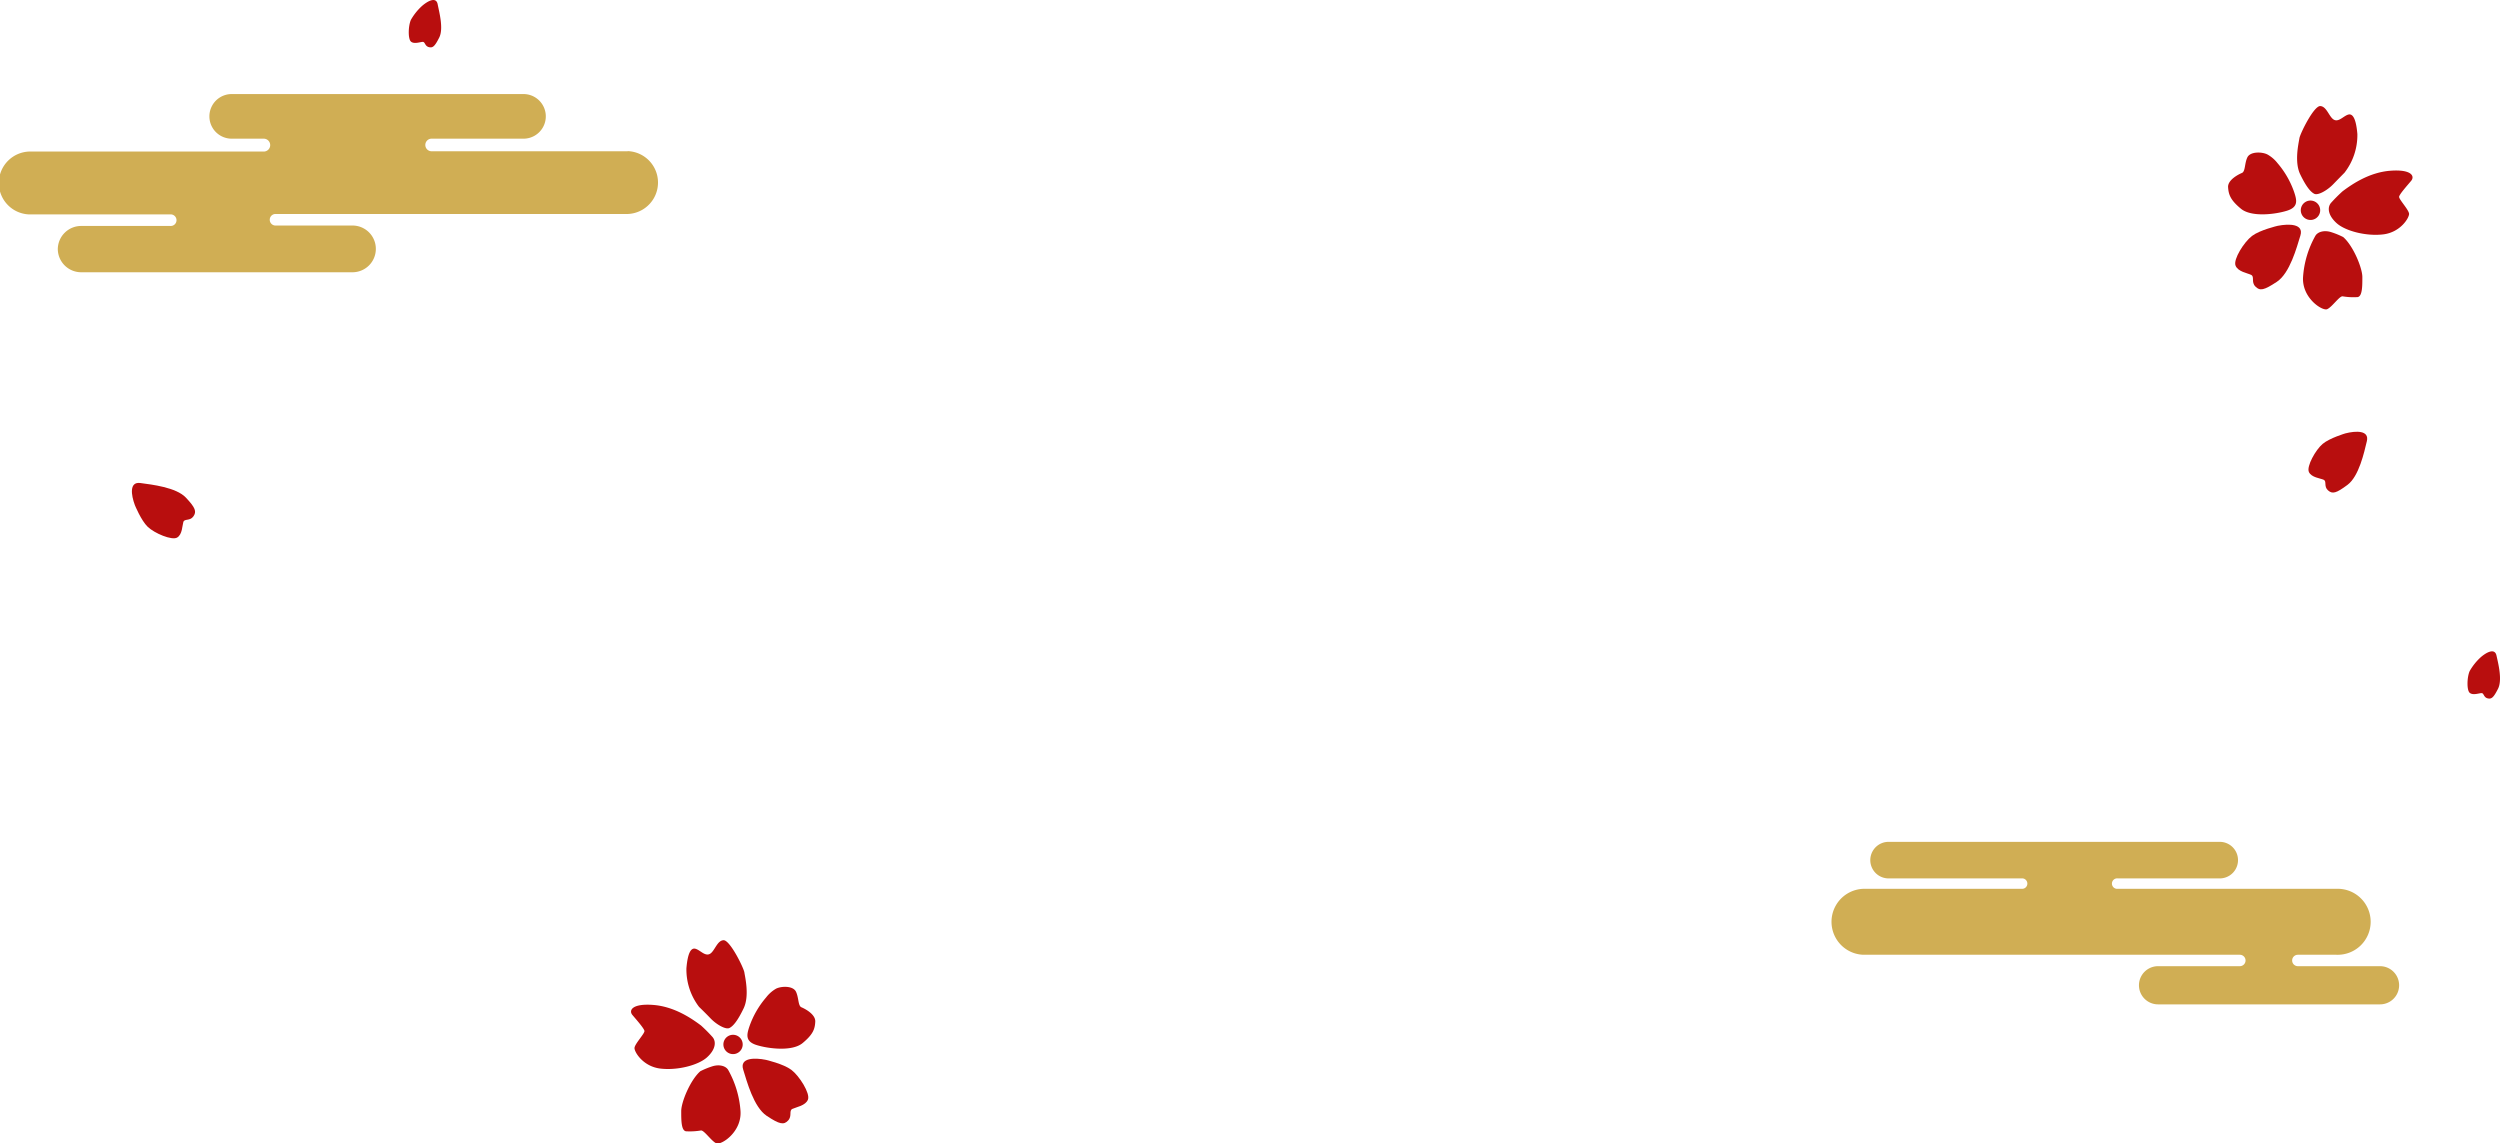
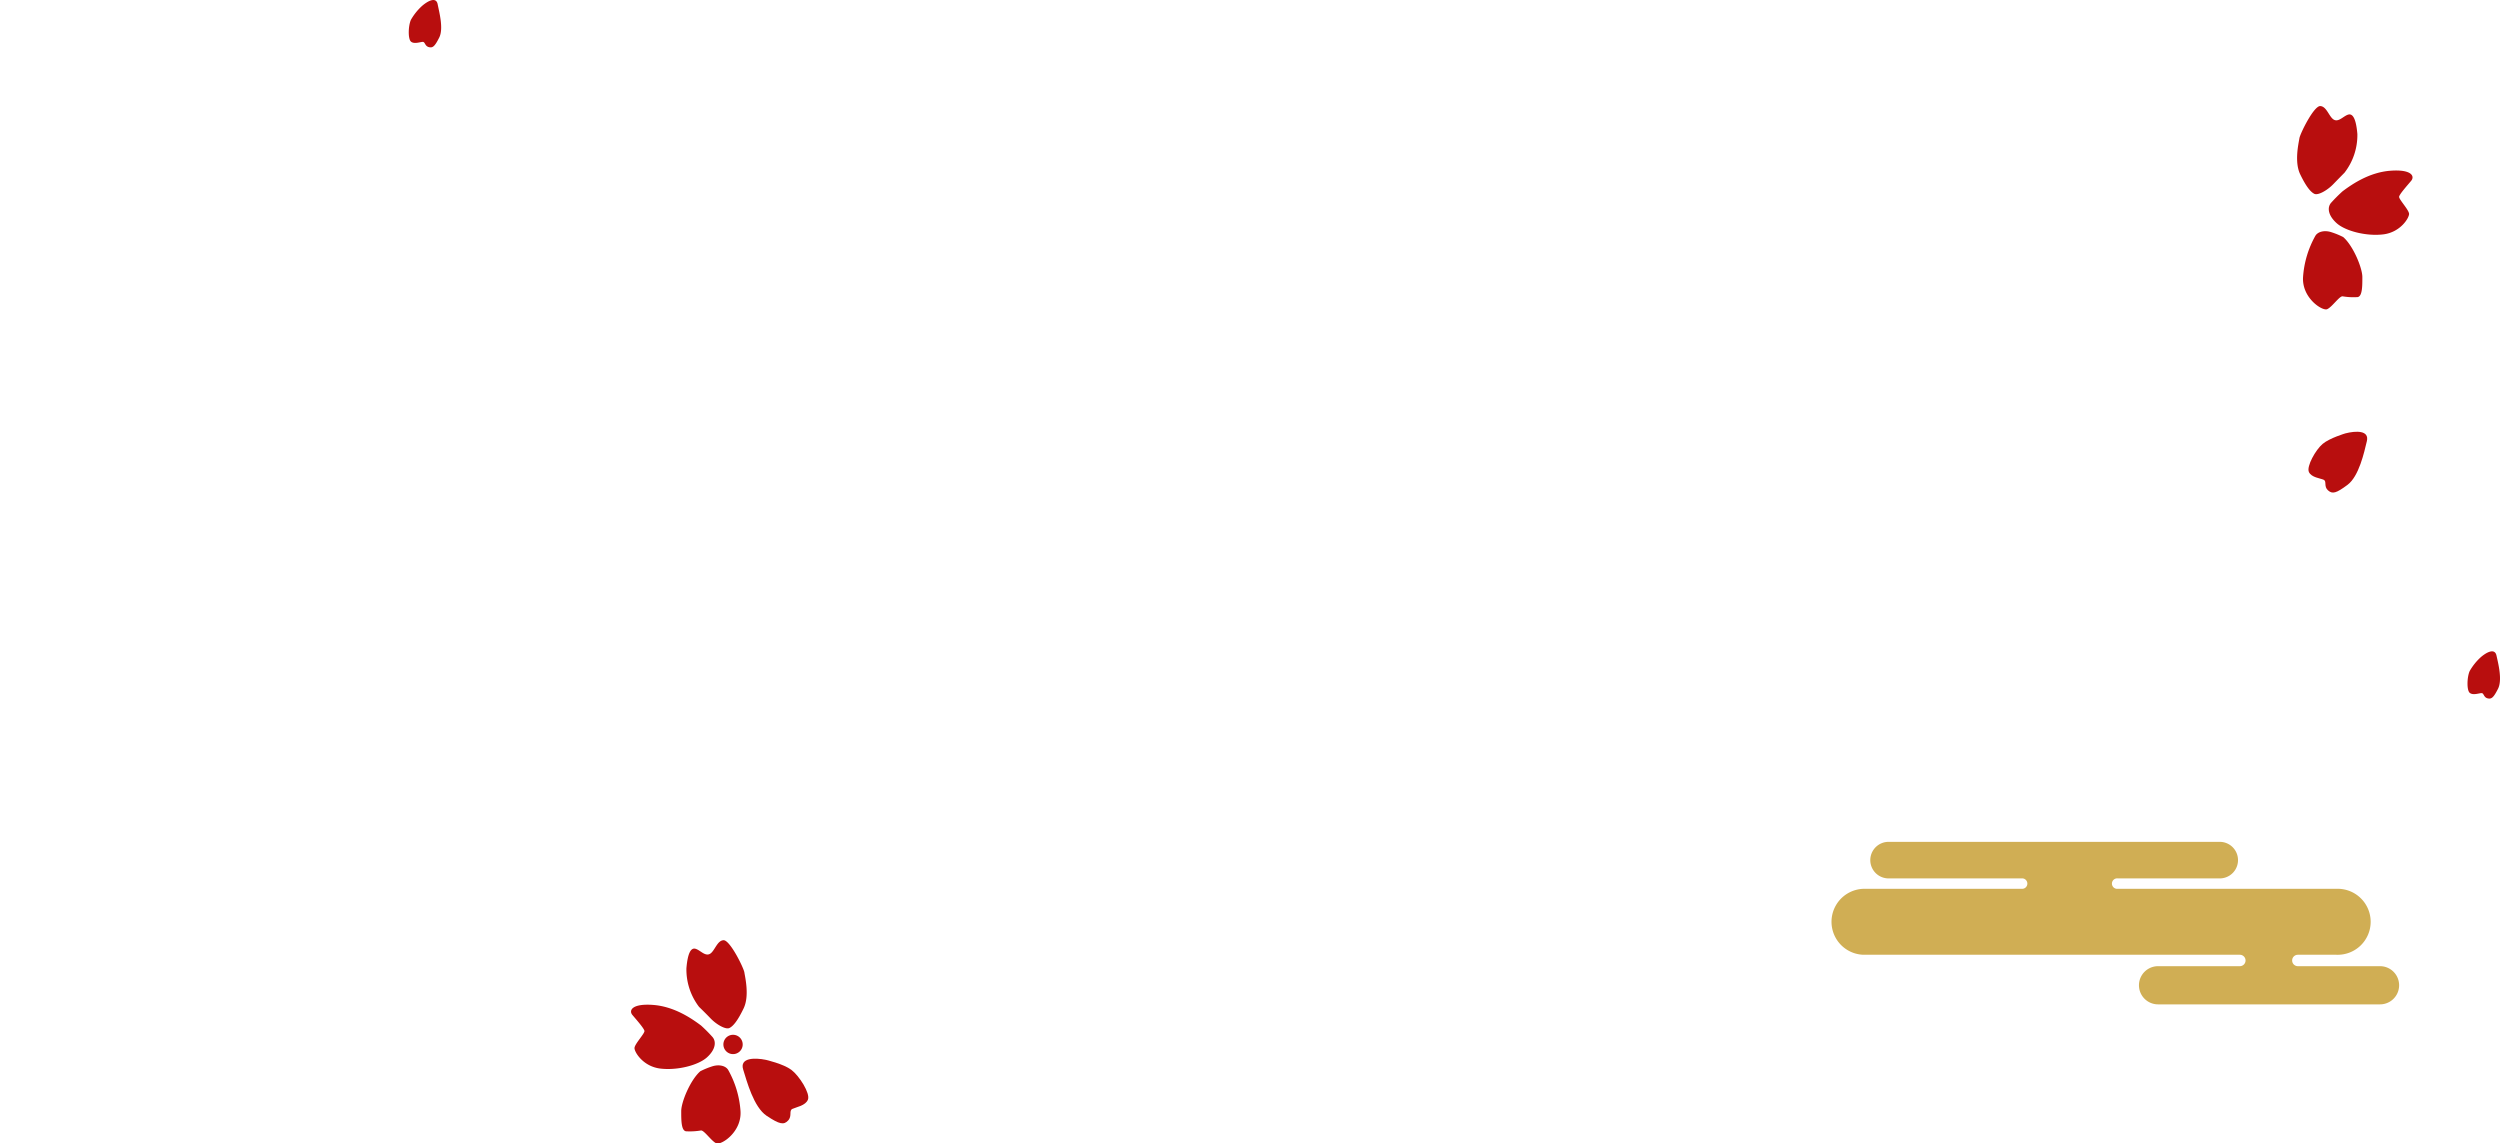
<svg xmlns="http://www.w3.org/2000/svg" viewBox="0 0 582.63 266.49">
  <g id="レイヤー_2" data-name="レイヤー 2">
    <g id="title">
      <g id="icon_pc">
        <path d="M545.93,44.59c2.21-1.66,6.24-4.43,11.16-4.8s5.74,1.27,4.83,2.36-2.72,3.1-2.8,3.7,2.3,3.07,2.32,4-2,4.28-6,4.77-8.86-.79-10.88-2.61-2.22-3.65-1.31-4.73A37.08,37.08,0,0,1,545.93,44.59Z" style="fill:#b80e0e" />
        <path d="M546.09,55.25c2.31,2,4.45,7.16,4.46,9.29s0,4.55-1.12,4.7a15,15,0,0,1-3.47-.18c-.74-.11-2.49,2.53-3.62,3s-6-2.68-5.6-7.63a22.79,22.79,0,0,1,2.86-9.47c.6-1,2.17-1.37,3.77-.83A17.65,17.65,0,0,1,546.09,55.25Z" style="fill:#b80e0e" />
        <path d="M546.39,40.25a14.29,14.29,0,0,0,3-9c-.28-3.38-1-4.84-2.1-4.55s-2.23,1.81-3.36,1.2-1.68-3.12-3.19-3.18-4.71,6.47-4.86,7.51-1.23,5.45.18,8.38,2.45,4.14,3.3,4.56,3-.78,4.42-2.25S546.39,40.25,546.39,40.25Z" style="fill:#b80e0e" />
-         <path d="M530.76,38a20.82,20.82,0,0,1,3.9,6.78c.64,1.92,1,3.49-1.68,4.33s-8.27,1.56-10.72-.46-2.88-3.29-3-5,2.4-3,3.22-3.34.6-2.19,1.26-3.61,3.39-1.35,4.67-.71A7.78,7.78,0,0,1,530.76,38Z" style="fill:#b80e0e" />
-         <path d="M530.81,52.63c2.67-.53,6.15-.49,5.3,2.27s-2.45,8.77-5.48,10.77-3.94,2.18-5,1.11-.13-2.29-1-2.72-3.09-.73-3.64-2.18,2-5.5,3.86-6.9S530.81,52.63,530.81,52.63Z" style="fill:#b80e0e" />
-         <path d="M538.15,51.24a2.26,2.26,0,1,1,2.55-1.91A2.25,2.25,0,0,1,538.15,51.24Z" style="fill:#b80e0e" />
+         <path d="M538.15,51.24A2.25,2.25,0,0,1,538.15,51.24Z" style="fill:#b80e0e" />
        <path d="M163.38,239c-2.21-1.66-6.25-4.43-11.16-4.8s-5.74,1.27-4.83,2.35,2.71,3.11,2.8,3.71-2.31,3.06-2.32,4,2,4.28,6,4.77,8.86-.78,10.88-2.6,2.22-3.65,1.31-4.74A36.12,36.12,0,0,0,163.38,239Z" style="fill:#b80e0e" />
        <path d="M163.22,249.65c-2.31,2-4.46,7.16-4.46,9.3s0,4.54,1.12,4.7a15.64,15.64,0,0,0,3.47-.19c.74-.11,2.48,2.54,3.61,3s6-2.67,5.61-7.63a22.85,22.85,0,0,0-2.86-9.47c-.6-1-2.17-1.36-3.77-.83A18.92,18.92,0,0,0,163.22,249.65Z" style="fill:#b80e0e" />
        <path d="M162.92,234.66a14.34,14.34,0,0,1-2.95-9c.28-3.39,1-4.85,2.1-4.55s2.23,1.81,3.36,1.2,1.68-3.13,3.19-3.19,4.71,6.47,4.86,7.52,1.23,5.44-.18,8.37-2.45,4.15-3.31,4.57-3-.79-4.41-2.26S162.92,234.66,162.92,234.66Z" style="fill:#b80e0e" />
-         <path d="M178.55,232.45a20.88,20.88,0,0,0-3.9,6.77c-.64,1.92-1,3.49,1.67,4.33s8.28,1.57,10.73-.46,2.87-3.29,2.95-5-2.41-3-3.22-3.34-.6-2.2-1.27-3.62-3.38-1.35-4.66-.71A7.9,7.9,0,0,0,178.55,232.45Z" style="fill:#b80e0e" />
        <path d="M178.49,247c-2.66-.54-6.15-.5-5.29,2.26s2.45,8.77,5.47,10.78,4,2.17,5,1.1.12-2.29,1-2.71,3.08-.74,3.63-2.18-2-5.5-3.86-6.91S178.49,247,178.49,247Z" style="fill:#b80e0e" />
        <path d="M171.15,245.64a2.25,2.25,0,1,0-2.54-1.91A2.25,2.25,0,0,0,171.15,245.64Z" style="fill:#b80e0e" />
        <path d="M546.6,101c2.42-.62,5.62-.76,5,1.82s-1.83,8.18-4.5,10.17-3.53,2.2-4.56,1.28-.23-2.11-1-2.46-2.87-.52-3.45-1.82,1.56-5.15,3.2-6.53S546.6,101,546.6,101Z" style="fill:#b80e0e" />
-         <path d="M31.43,117.72c-.87-2.34-1.35-5.51,1.29-5.15s8.33,1,10.59,3.39,2.55,3.28,1.75,4.4-2.07.46-2.33,1.29-.22,2.91-1.45,3.63-5.28-1-6.84-2.49S31.43,117.72,31.43,117.72Z" style="fill:#b80e0e" />
        <path d="M98.36,1.38C99.68.24,101.64-.85,102,1s1.41,5.68.36,7.76-1.52,2.47-2.45,2.21-.81-1.24-1.42-1.21-2,.57-2.72-.07-.63-3.7,0-5.08A13.21,13.21,0,0,1,98.36,1.38Z" style="fill:#b80e0e" />
        <path d="M578.13,153.18c1.31-1.14,3.28-2.23,3.68-.41s1.41,5.68.36,7.75-1.53,2.47-2.46,2.22-.8-1.24-1.41-1.21-2,.56-2.73-.07-.63-3.7,0-5.08A13.16,13.16,0,0,1,578.13,153.18Z" style="fill:#b80e0e" />
        <path d="M554.67,225.17H535.52a1.33,1.33,0,1,1,0-2.66h9a7.69,7.69,0,1,0,0-15.37h-51a1.22,1.22,0,1,1,0-2.43h24a4.26,4.26,0,0,0,0-8.51H439.93a4.26,4.26,0,0,0,0,8.51h31.44a1.22,1.22,0,0,1,0,2.43H434.25a7.69,7.69,0,0,0,0,15.37H522a1.33,1.33,0,0,1,0,2.66H502.94a4.45,4.45,0,1,0,0,8.9h51.73a4.45,4.45,0,1,0,0-8.9Z" style="fill:#d0ae54" />
-         <path d="M146.29,35.25H100.47v0a1.47,1.47,0,0,1,0-2.93v0H122a5.2,5.2,0,0,0,0-10.4H54a5.2,5.2,0,0,0,0,10.4h7.47a1.49,1.49,0,1,1,0,3H7.33a7.33,7.33,0,1,0,0,14.65H39.67a1.35,1.35,0,1,1,0,2.69H18.92A5.45,5.45,0,0,0,13.47,58h0a5.45,5.45,0,0,0,5.45,5.45H82.15A5.44,5.44,0,0,0,87.59,58h0a5.44,5.44,0,0,0-5.44-5.44H64.1a1.35,1.35,0,0,1,0-2.69h82.19a7.33,7.33,0,0,0,0-14.65Z" style="fill:#d0ae54" />
      </g>
    </g>
  </g>
</svg>